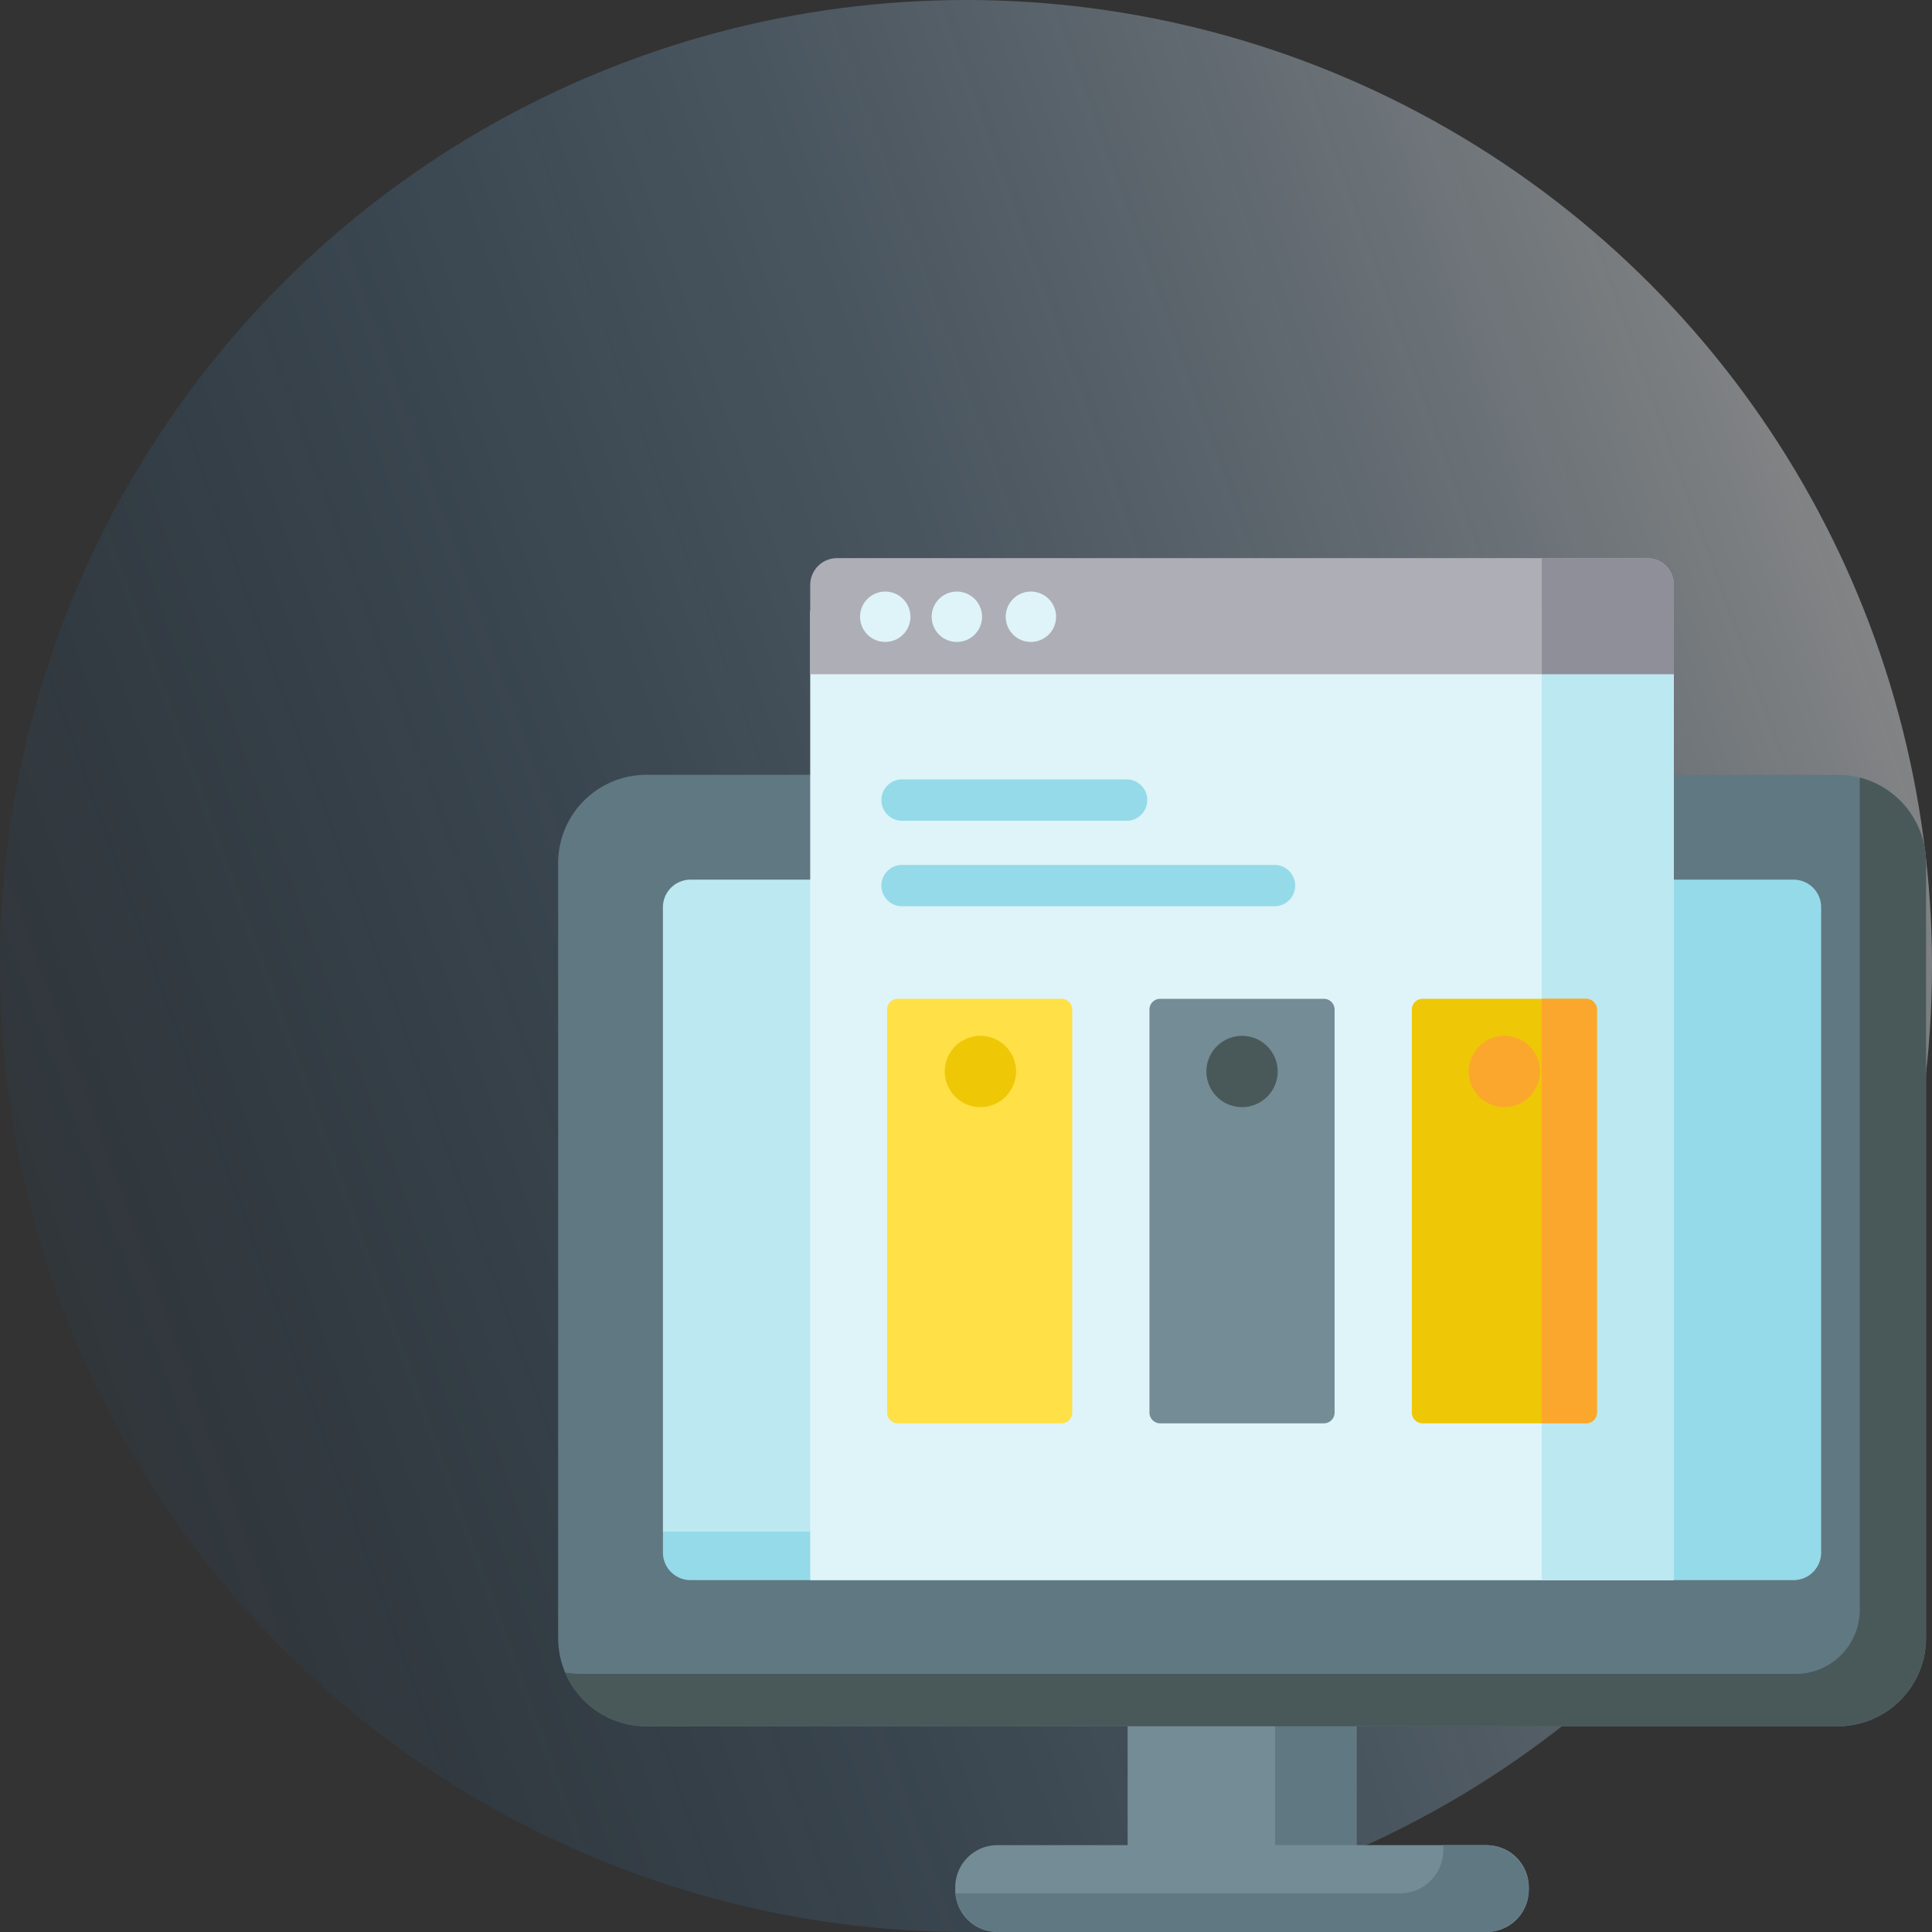
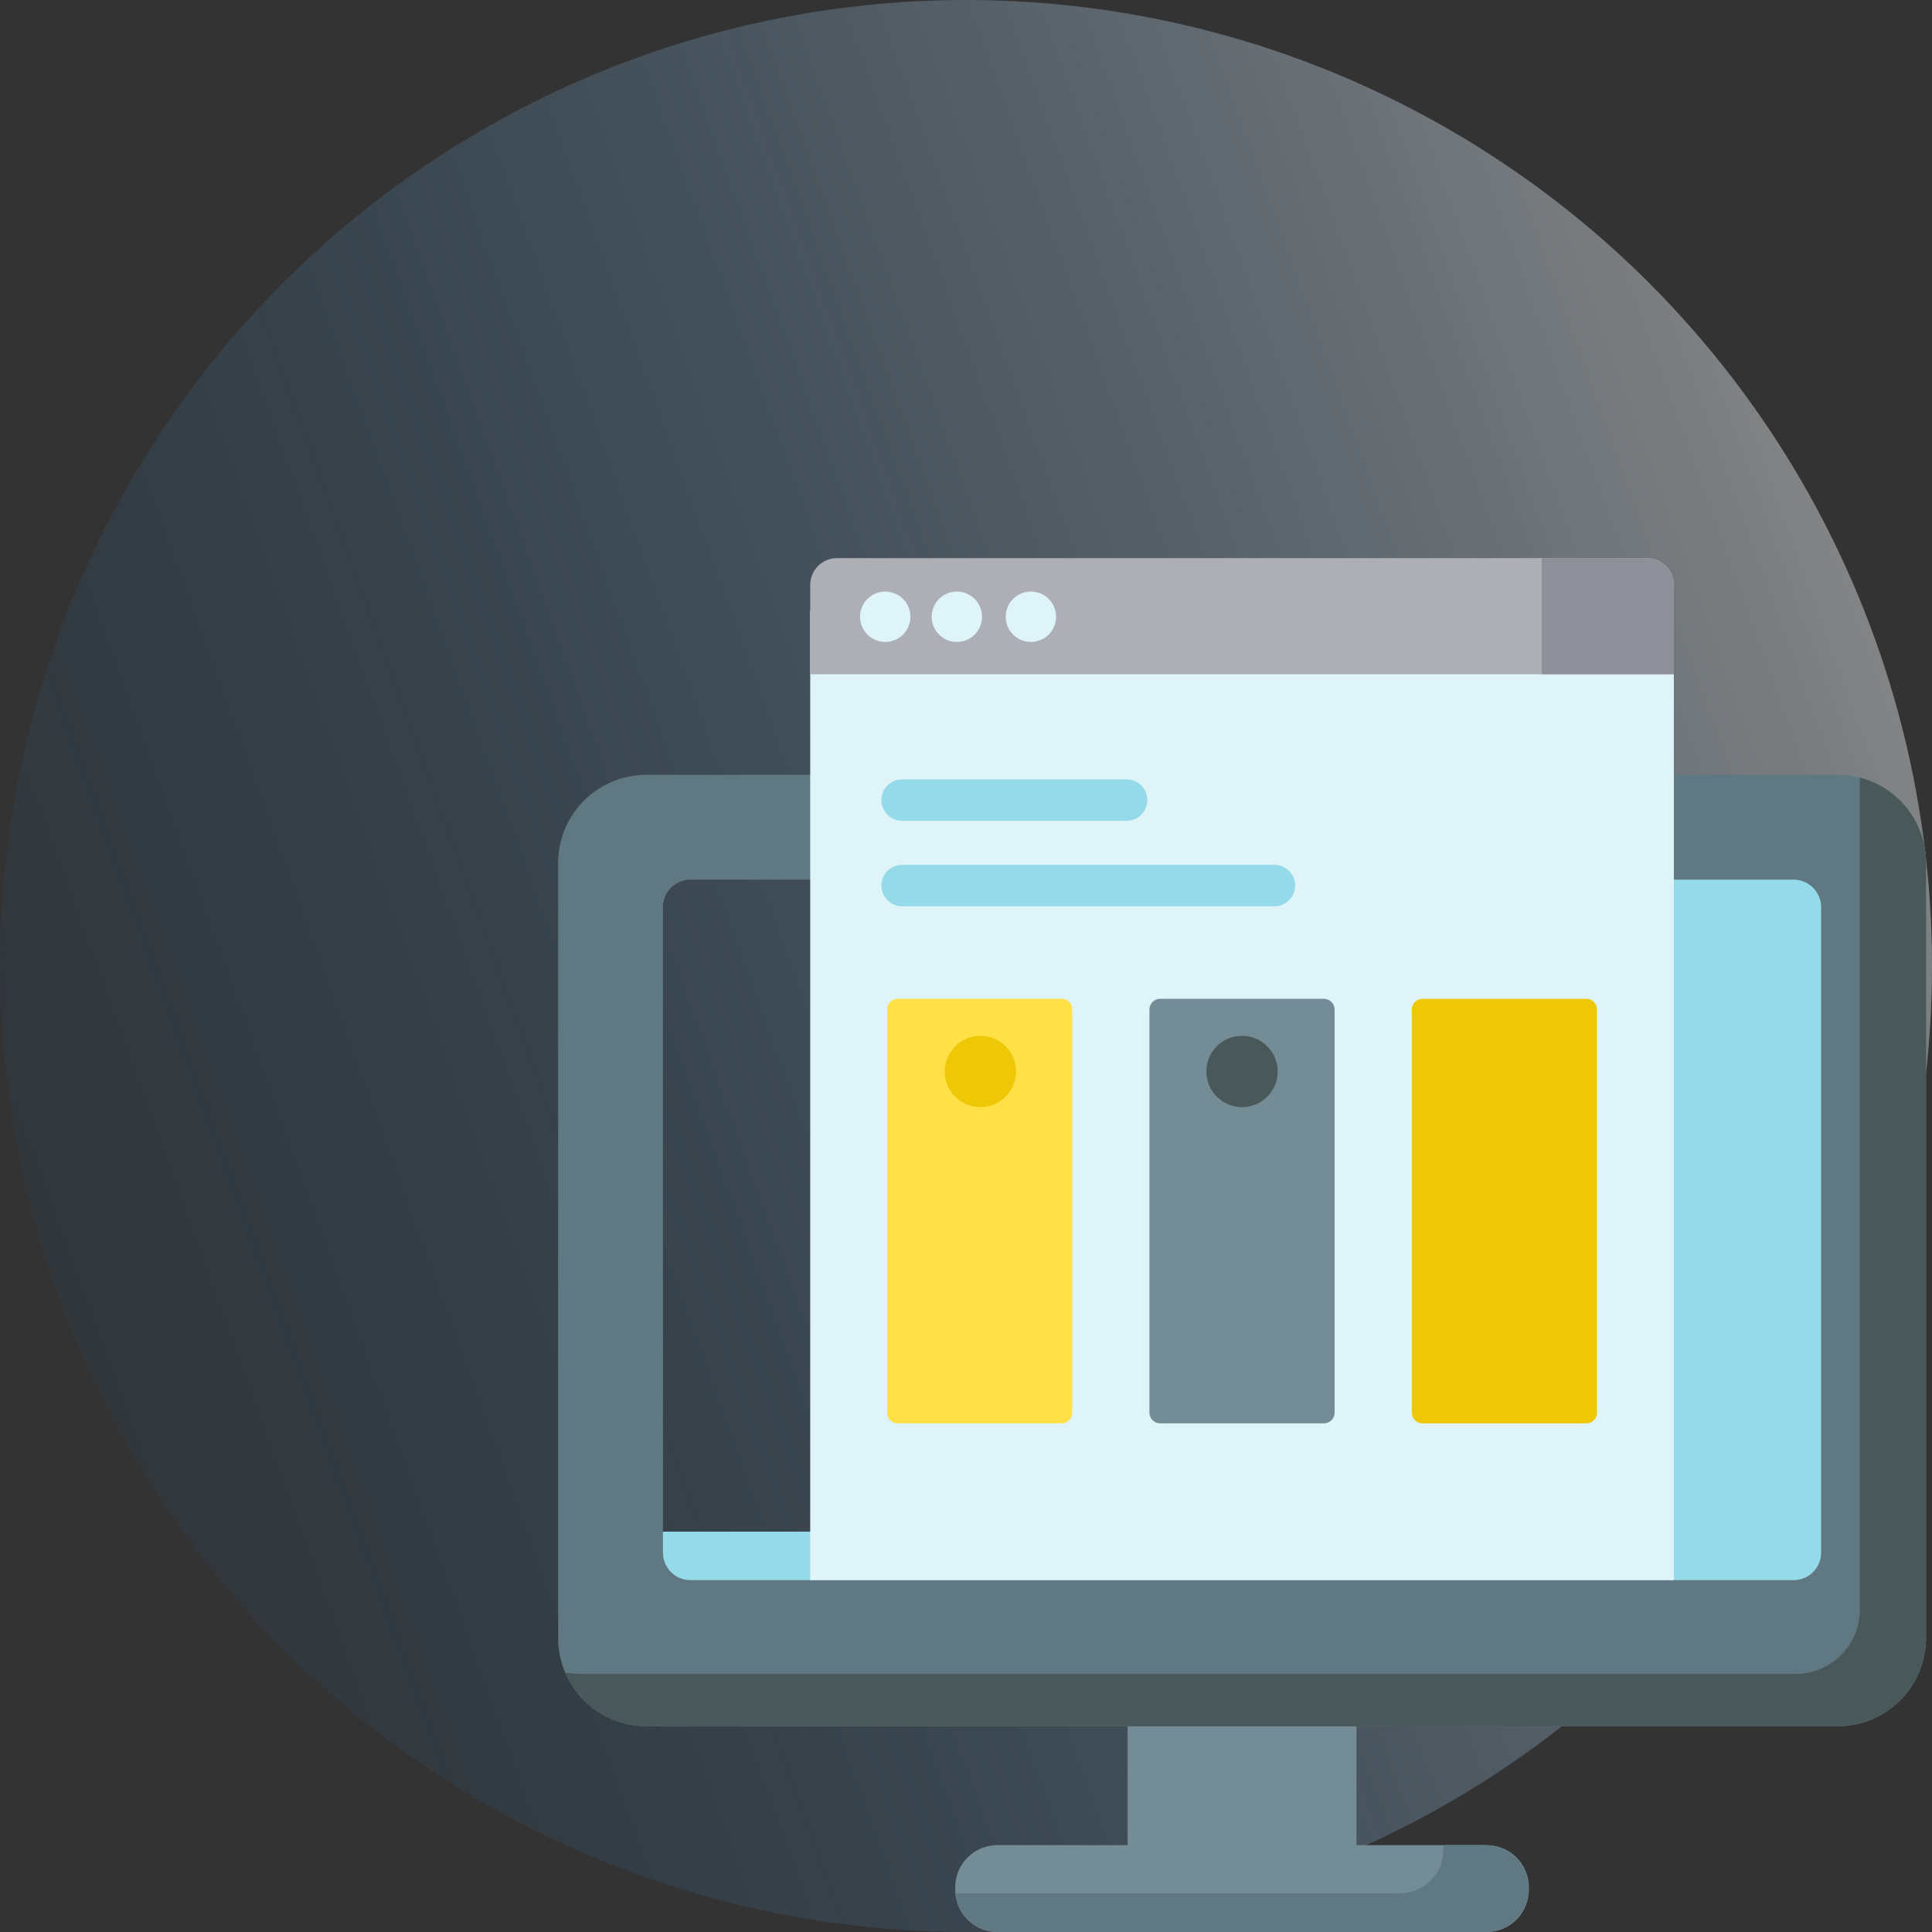
<svg xmlns="http://www.w3.org/2000/svg" width="90" height="90" viewBox="0 0 90 90">
  <rect x="0" y="0" width="90" height="90" fill="#333333" stroke="none" />
  <defs>
    <clipPath id="clip-path">
      <rect id="Rectangle_4626" data-name="Rectangle 4626" width="90" height="90" />
    </clipPath>
    <linearGradient id="linear-gradient" x1="0.974" y1="0.238" x2="-0.052" y2="0.609" gradientUnits="objectBoundingBox">
      <stop offset="0" stop-color="#fff" />
      <stop offset="1" stop-color="#006bc0" stop-opacity="0.071" />
    </linearGradient>
  </defs>
  <g id="web-portal-development" clip-path="url(#clip-path)">
    <g id="_1" data-name="1">
      <g id="Group_7613" data-name="Group 7613">
        <circle id="Ellipse_376" data-name="Ellipse 376" cx="45" cy="45" r="45" opacity="0.42" fill="url(#linear-gradient)" />
      </g>
    </g>
    <g id="application_1_" data-name="application (1)" transform="translate(26 26)">
      <path id="Path_49212" data-name="Path 49212" d="M212.219,413.34h10.663v9.506H212.219Zm0,0" transform="translate(-185.691 -361.673)" fill="#738c96" />
-       <path id="Path_49213" data-name="Path 49213" d="M267.2,413.34h3.79v9.506H267.2Zm0,0" transform="translate(-233.799 -361.673)" fill="#607882" />
      <path id="Path_49214" data-name="Path 49214" d="M172.744,483.675H149.952a1.964,1.964,0,0,1-1.964-1.964v-.118a1.964,1.964,0,0,1,1.964-1.964h22.792a1.964,1.964,0,0,1,1.964,1.964v.118A1.965,1.965,0,0,1,172.744,483.675Zm0,0" transform="translate(-129.489 -419.675)" fill="#738c96" />
      <path id="Path_49215" data-name="Path 49215" d="M172.778,479.629h-1.972a2.126,2.126,0,0,1,.013.225,2.024,2.024,0,0,1-2.023,2.023h-20.7a2.023,2.023,0,0,0,2.01,1.8h22.673a2.023,2.023,0,0,0,0-4.046Zm0,0" transform="translate(-129.583 -419.675)" fill="#607882" />
-       <path id="Path_49216" data-name="Path 49216" d="M76.613,139.739H21.277a1.75,1.75,0,0,1-1.75-1.75V102.051a1.75,1.75,0,0,1,1.75-1.75H76.613a1.75,1.75,0,0,1,1.75,1.75v35.938A1.75,1.75,0,0,1,76.613,139.739Zm0,0" transform="translate(-17.086 -87.763)" fill="#bce8f1" />
      <path id="Path_49217" data-name="Path 49217" d="M76.564,100.3H68.471v31.013a1.8,1.8,0,0,1-1.8,1.8H19.527v4.829a1.8,1.8,0,0,0,1.8,1.8H76.564a1.8,1.8,0,0,0,1.8-1.8V102.1a1.8,1.8,0,0,0-1.8-1.8Zm0,0" transform="translate(-17.086 -87.763)" fill="#95dae8" />
      <path id="Path_49218" data-name="Path 49218" d="M59.607,125.093H4.111A4.111,4.111,0,0,1,0,120.982v-36.1a4.111,4.111,0,0,1,4.111-4.111h55.5a4.111,4.111,0,0,1,4.111,4.111v36.1A4.111,4.111,0,0,1,59.607,125.093Zm-53.44-6.808H57.551A1.285,1.285,0,0,0,58.836,117V86.94a1.285,1.285,0,0,0-1.285-1.285H6.166A1.285,1.285,0,0,0,4.882,86.94V117A1.285,1.285,0,0,0,6.166,118.285Zm0,0" transform="translate(0 -70.677)" fill="#607882" />
      <path id="Path_49219" data-name="Path 49219" d="M93.941,19.582h40.231v45.16H93.941Zm0,0" transform="translate(-82.198 -17.134)" fill="#def4f8" />
      <path id="Path_49220" data-name="Path 49220" d="M132.923,0H95.191a1.25,1.25,0,0,0-1.25,1.25V5.409h40.231V1.25A1.25,1.25,0,0,0,132.923,0Zm0,0" transform="translate(-82.198 0)" fill="#aeaeb7" />
-       <path id="Path_49221" data-name="Path 49221" d="M366.57,19.582h6.153v45.16H366.57Zm0,0" transform="translate(-320.749 -17.134)" fill="#bce8f1" />
      <path id="Path_49222" data-name="Path 49222" d="M371.439,0h-4.868V5.409h6.153V1.285A1.285,1.285,0,0,0,371.439,0Zm0,0" transform="translate(-320.749)" fill="#8f8f99" />
      <g id="Group_68451" data-name="Group 68451" transform="translate(14.064 1.558)">
        <path id="Path_49223" data-name="Path 49223" d="M114.858,13.638a1.173,1.173,0,1,1-1.173-1.173,1.173,1.173,0,0,1,1.173,1.173Zm0,0" transform="translate(-112.511 -12.465)" fill="#def4f8" />
        <path id="Path_49224" data-name="Path 49224" d="M141.56,13.638a1.173,1.173,0,1,1-1.173-1.173,1.173,1.173,0,0,1,1.173,1.173Zm0,0" transform="translate(-135.877 -12.465)" fill="#def4f8" />
        <path id="Path_49225" data-name="Path 49225" d="M169.14,13.638a1.173,1.173,0,1,1-1.173-1.173,1.173,1.173,0,0,1,1.173,1.173Zm0,0" transform="translate(-160.008 -12.465)" fill="#def4f8" />
      </g>
      <path id="Path_49226" data-name="Path 49226" d="M130.715,184.006H123.09a.5.5,0,0,1-.5-.5V164.731a.5.5,0,0,1,.5-.5h7.625a.5.5,0,0,1,.5.5v18.775A.5.5,0,0,1,130.715,184.006Zm0,0" transform="translate(-107.266 -143.702)" fill="#ffe046" />
      <path id="Path_49227" data-name="Path 49227" d="M228.492,184.006h-7.625a.5.5,0,0,1-.5-.5V164.731a.5.5,0,0,1,.5-.5h7.625a.5.5,0,0,1,.5.5v18.775A.5.5,0,0,1,228.492,184.006Zm0,0" transform="translate(-192.821 -143.702)" fill="#738c96" />
      <path id="Path_49228" data-name="Path 49228" d="M326.27,184.006h-7.625a.5.5,0,0,1-.5-.5V164.731a.5.5,0,0,1,.5-.5h7.625a.5.5,0,0,1,.5.5v18.775A.5.5,0,0,1,326.27,184.006Zm0,0" transform="translate(-278.376 -143.702)" fill="#eec707" />
-       <path id="Path_49229" data-name="Path 49229" d="M368.628,164.23H366.57V184h2.058a.514.514,0,0,0,.514-.514V164.744a.514.514,0,0,0-.514-.514Zm0,0" transform="translate(-320.749 -143.701)" fill="#fba72d" />
      <path id="Path_49230" data-name="Path 49230" d="M132.136,84.388H121.679a.964.964,0,1,1,0-1.927h10.458a.964.964,0,0,1,0,1.927Zm0,0" transform="translate(-105.625 -72.153)" fill="#95dae8" />
      <path id="Path_49231" data-name="Path 49231" d="M139.026,116.247H121.679a.964.964,0,1,1,0-1.927h17.347a.964.964,0,0,1,0,1.927Zm0,0" transform="translate(-105.625 -100.03)" fill="#95dae8" />
      <path id="Path_49232" data-name="Path 49232" d="M147.413,179.688a1.66,1.66,0,1,1-1.66-1.66A1.66,1.66,0,0,1,147.413,179.688Zm0,0" transform="translate(-126.081 -155.774)" fill="#eec707" />
      <path id="Path_49233" data-name="Path 49233" d="M244.909,179.688a1.66,1.66,0,1,1-1.66-1.66A1.66,1.66,0,0,1,244.909,179.688Zm0,0" transform="translate(-211.39 -155.774)" fill="#495959" />
-       <path id="Path_49234" data-name="Path 49234" d="M342.687,179.688a1.66,1.66,0,1,1-1.66-1.66A1.66,1.66,0,0,1,342.687,179.688Zm0,0" transform="translate(-296.946 -155.774)" fill="#fba72d" />
      <path id="Path_49235" data-name="Path 49235" d="M62.923,81.812v38.769a2.98,2.98,0,0,1-2.98,2.98H3.317a4.137,4.137,0,0,1-.7-.061A4.112,4.112,0,0,0,6.4,126H61.9a4.11,4.11,0,0,0,4.11-4.11v-36.1a4.111,4.111,0,0,0-3.083-3.981Zm0,0" transform="translate(-2.289 -71.586)" fill="#495959" />
    </g>
  </g>
</svg>